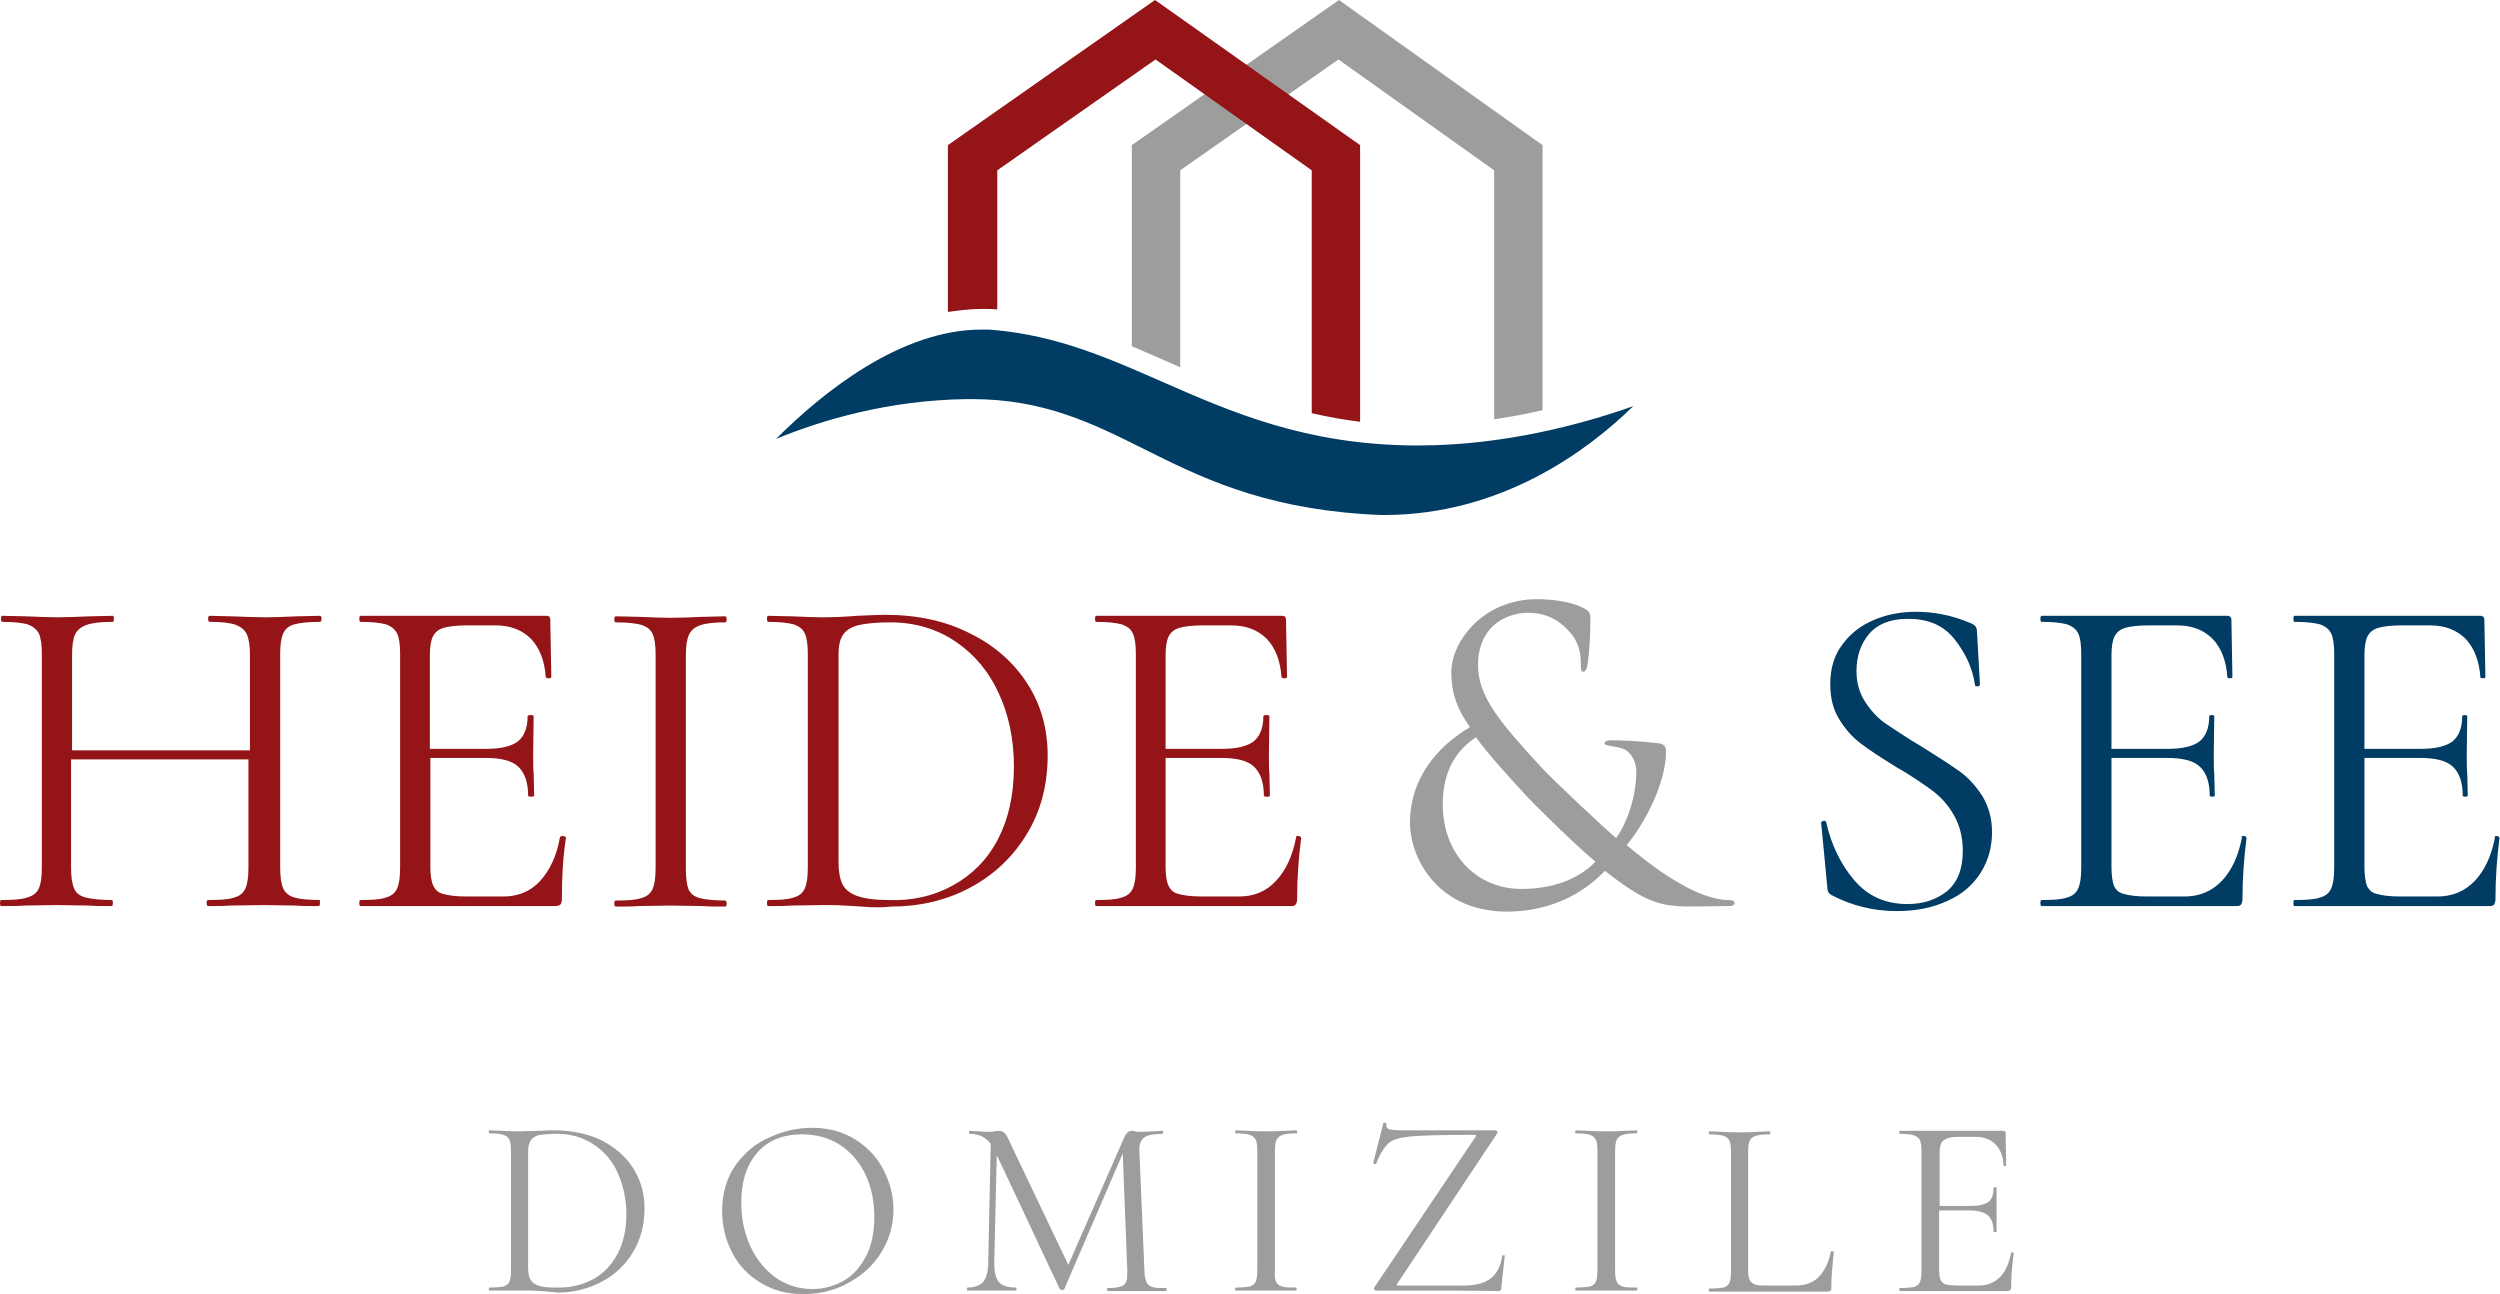
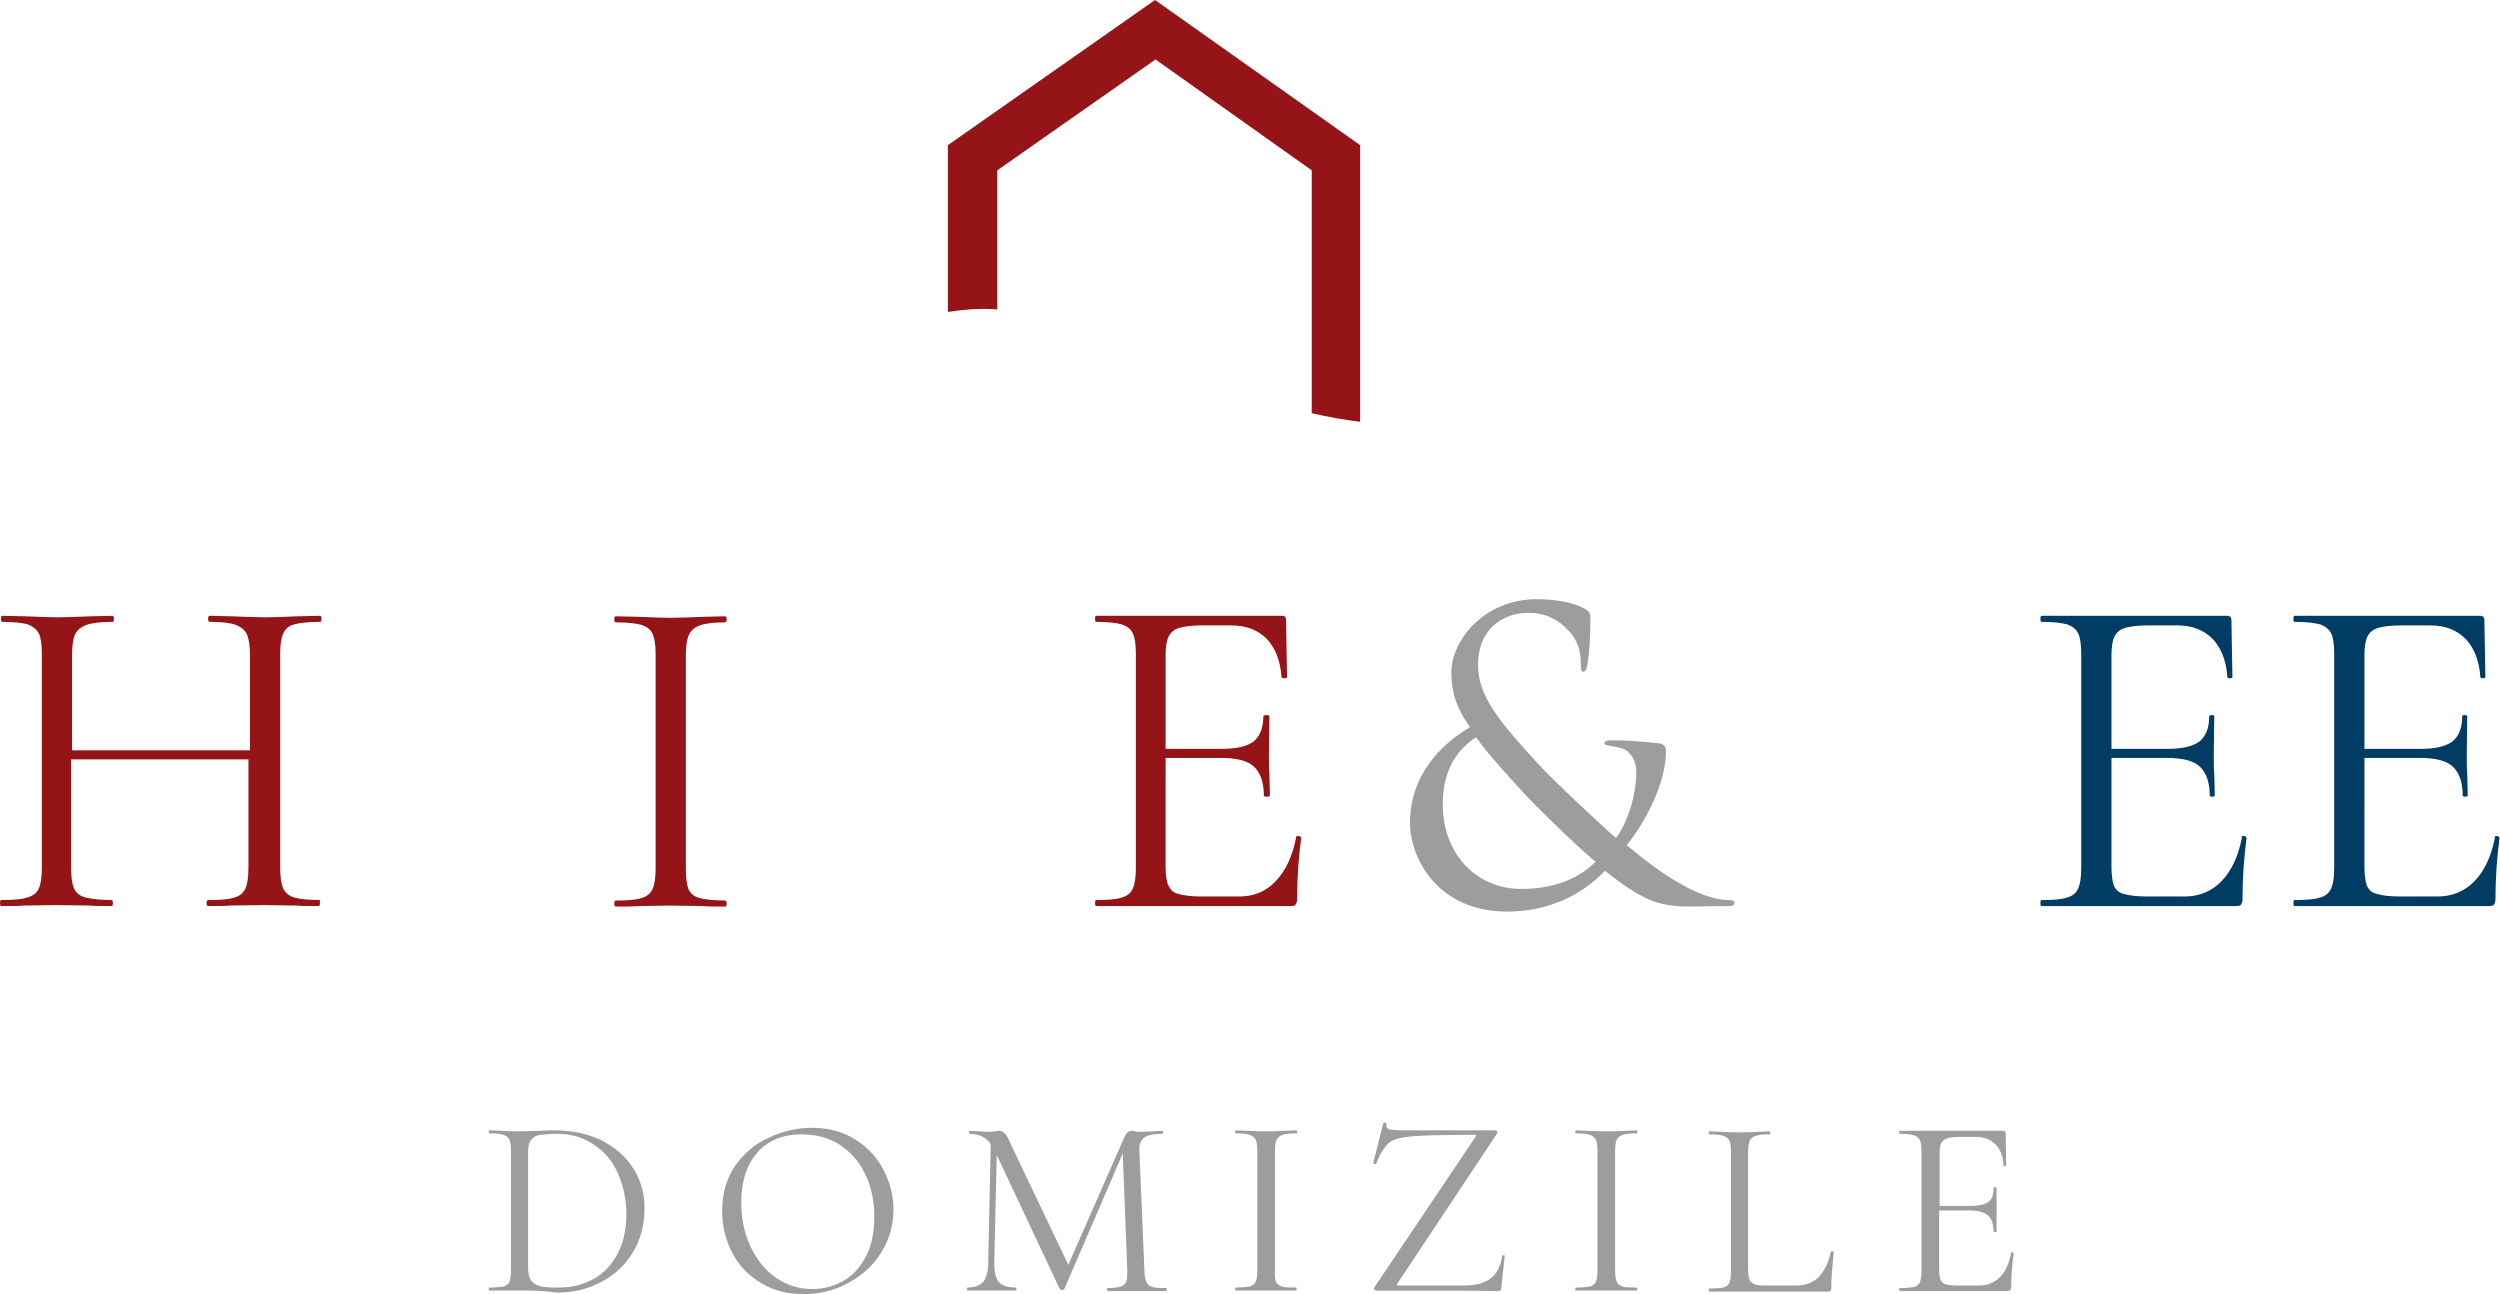
<svg xmlns="http://www.w3.org/2000/svg" version="1.1" id="a" x="0px" y="0px" width="496.1px" height="256.8px" viewBox="0 0 496.1 256.8" style="enable-background:new 0 0 496.1 256.8;" xml:space="preserve">
  <style type="text/css">
	.st0{fill:#9D9D9C;}
	.st1{fill:#951417;}
	.st2{fill:#003C64;}
</style>
  <g>
    <path class="st0" d="M279.8,163.3c0-9.2,5.8-15.4,11.9-19c-2.9-4.1-3.7-7.3-3.7-10.9c0-6.2,6.4-14.5,17-14.5c3.4,0,6.9,0.6,8.9,1.6   c1.7,0.8,1.7,1.3,1.7,2.4c0,2.9-0.2,6.5-0.5,8.5c-0.2,1.4-0.5,1.9-0.9,1.9s-0.5-0.3-0.5-1.5c0-2.4-0.5-4.7-2.5-6.7   c-1.9-2.1-4.5-3.5-7.9-3.5c-4.7,0-10,2.9-10,10.4c0,6.2,4.3,11.3,12.5,20.2c2.7,2.9,12.4,12,14.9,14.1c2.2-3,4-8.3,4-13.1   c0-1.2-0.3-2.7-1.5-3.9c-0.9-0.9-2.2-1-3.2-1.2c-0.9-0.2-1.6-0.2-1.6-0.6s0.6-0.6,1.3-0.6c1.9,0,5,0.1,9.5,0.6   c1.2,0.2,1.4,0.8,1.4,1.6c0,6.4-4.3,14.4-7.8,18.6c5.2,4.4,8.7,6.6,10.9,7.8c2.5,1.5,6.4,3.1,9.2,3.1c0.7,0,1.3,0.1,1.3,0.6   c0,0.4-0.4,0.6-1.1,0.6c-4.6,0-7.7,0.2-10.3,0c-4-0.3-7.3-1.4-14.3-7c-1.8,1.8-7.9,8.1-19.6,8.1   C285.2,180.8,279.8,170.2,279.8,163.3L279.8,163.3z M316.6,171c-4.4-3.7-12.2-11.4-14.2-13.6c-2-2.2-7.3-7.9-9.5-11.1   c-4.1,2.7-6.6,6.9-6.6,13.3c0,9.9,6.7,16.8,15.6,16.8C309.2,176.4,313.9,173.8,316.6,171L316.6,171z" />
    <path class="st1" d="M63.5,179.2c0,0.4-0.1,0.6-0.3,0.6c-1.9,0-3.4,0-4.5-0.1l-6.3-0.1l-6.8,0.1c-1,0.1-2.5,0.1-4.3,0.1   c-0.2,0-0.3-0.2-0.3-0.6s0.1-0.6,0.3-0.6c2.4,0,4.1-0.1,5.2-0.5c1.1-0.3,1.8-0.9,2.2-1.8s0.6-2.2,0.6-4.1v-21.5H14.1v21.5   c0,1.8,0.2,3.2,0.6,4.1c0.4,0.9,1.1,1.5,2.3,1.8s2.9,0.5,5.2,0.5c0.1,0,0.2,0.2,0.2,0.6s-0.1,0.6-0.2,0.6c-1.9,0-3.4,0-4.5-0.1   l-6.6-0.1l-6.3,0.1c-1.1,0.1-2.6,0.1-4.6,0.1c-0.1,0-0.2-0.2-0.2-0.6s0.1-0.6,0.2-0.6c2.3,0,4.1-0.1,5.2-0.5   c1.1-0.3,1.9-0.9,2.3-1.8s0.6-2.2,0.6-4.1v-42.5c0-1.8-0.2-3.2-0.6-4s-1.2-1.4-2.2-1.8c-1.1-0.3-2.8-0.5-5.1-0.5   c-0.1,0-0.2-0.2-0.2-0.6s0.1-0.6,0.2-0.6l4.7,0.1c2.6,0.1,4.6,0.2,6.2,0.2c1.8,0,4-0.1,6.7-0.2l4.4-0.1c0.1,0,0.2,0.2,0.2,0.6   s-0.1,0.6-0.2,0.6c-2.3,0-4.1,0.2-5.2,0.6s-1.9,1-2.3,1.9c-0.4,0.9-0.6,2.2-0.6,4.1v18.9h35.3V130c0-1.8-0.2-3.2-0.6-4.1   c-0.4-0.9-1.2-1.5-2.2-1.9c-1.1-0.4-2.8-0.6-5.2-0.6c-0.2,0-0.3-0.2-0.3-0.6s0.1-0.6,0.3-0.6l4.3,0.1c2.7,0.1,5,0.2,6.8,0.2   c1.7,0,3.8-0.1,6.3-0.2l4.5-0.1c0.2,0,0.3,0.2,0.3,0.6s-0.1,0.6-0.3,0.6c-2.3,0-4,0.2-5.1,0.5c-1.1,0.3-1.8,0.9-2.2,1.8   s-0.6,2.2-0.6,4v42.5c0,1.8,0.2,3.2,0.6,4.1c0.4,0.9,1.2,1.5,2.2,1.8s2.8,0.5,5.1,0.5C63.4,178.7,63.5,178.9,63.5,179.2z" />
-     <path class="st1" d="M111.6,165.9c0.2,0,0.3,0,0.5,0.1s0.2,0.1,0.2,0.3c-0.6,3.9-0.8,7.9-0.8,12.1c0,0.5-0.1,0.8-0.3,1.1   c-0.2,0.2-0.6,0.3-1.2,0.3H71.5c-0.1,0-0.2-0.2-0.2-0.6s0.1-0.6,0.2-0.6c2.3,0,4-0.1,5.1-0.5c1.1-0.3,1.8-0.9,2.2-1.8   c0.4-0.9,0.6-2.2,0.6-4.1v-42.5c0-1.8-0.2-3.2-0.6-4s-1.1-1.4-2.2-1.8c-1.1-0.3-2.8-0.5-5.1-0.5c-0.1,0-0.2-0.2-0.2-0.6   s0.1-0.6,0.2-0.6h36.9c0.6,0,0.8,0.3,0.8,0.8l0.2,11.3c0,0.2-0.2,0.3-0.5,0.3c-0.3,0-0.5-0.1-0.6-0.2c-0.2-3.2-1.2-5.8-2.9-7.6   c-1.8-1.8-4.1-2.7-7.1-2.7h-5.6c-2.1,0-3.7,0.2-4.7,0.5c-1,0.3-1.7,0.9-2.1,1.7c-0.4,0.8-0.6,2.1-0.6,3.7v18.6h11.2   c2.9,0,5-0.5,6.3-1.5c1.2-1,1.9-2.6,1.9-5c0-0.1,0.2-0.2,0.6-0.2s0.6,0.1,0.6,0.2l-0.1,7.4c0,1.8,0,3.1,0.1,4l0.1,4.4   c0,0.1-0.2,0.2-0.6,0.2s-0.6-0.1-0.6-0.2c0-2.7-0.7-4.6-2-5.8c-1.3-1.2-3.5-1.7-6.6-1.7H85.4V172c0,1.7,0.2,3,0.6,3.8   c0.4,0.8,1,1.4,2,1.6c1,0.3,2.5,0.5,4.6,0.5h7.3c2.9,0,5.4-1,7.3-3.1s3.3-5,3.9-8.6C111.2,166,111.3,165.9,111.6,165.9L111.6,165.9   z" />
    <path class="st1" d="M136.6,176.4c0.4,0.9,1.1,1.5,2.2,1.8s2.8,0.5,5.1,0.5c0.2,0,0.3,0.2,0.3,0.6s-0.1,0.6-0.3,0.6   c-1.8,0-3.3,0-4.4-0.1l-6.5-0.1l-6.3,0.1c-1.1,0.1-2.6,0.1-4.5,0.1c-0.2,0-0.3-0.2-0.3-0.6s0.1-0.6,0.3-0.6c2.3,0,4-0.1,5.1-0.5   c1.1-0.3,1.8-0.9,2.2-1.8c0.4-0.9,0.6-2.2,0.6-4.1v-42.5c0-1.8-0.2-3.2-0.6-4c-0.4-0.9-1.1-1.4-2.2-1.8c-1.1-0.3-2.8-0.5-5.1-0.5   c-0.2,0-0.3-0.2-0.3-0.6s0.1-0.6,0.3-0.6l4.5,0.1c2.6,0.1,4.7,0.2,6.3,0.2c1.8,0,4-0.1,6.6-0.2l4.3-0.1c0.2,0,0.3,0.2,0.3,0.6   s-0.1,0.6-0.3,0.6c-2.3,0-3.9,0.2-5,0.6s-1.8,1-2.2,1.9c-0.4,0.9-0.6,2.2-0.6,4.1v42.3C136.1,174.2,136.3,175.6,136.6,176.4   L136.6,176.4z" />
-     <path class="st1" d="M170.9,179.9c-0.9-0.1-1.9-0.1-3.3-0.2c-1.3-0.1-2.8-0.1-4.4-0.1l-6.2,0.1c-1.1,0.1-2.6,0.1-4.6,0.1   c-0.1,0-0.2-0.2-0.2-0.6s0.1-0.6,0.2-0.6c2.3,0,4-0.1,5.1-0.5c1.1-0.3,1.8-0.9,2.2-1.8c0.4-0.9,0.6-2.2,0.6-4.1v-42.5   c0-1.8-0.2-3.2-0.6-4c-0.4-0.9-1.1-1.4-2.2-1.8c-1.1-0.3-2.8-0.5-5.1-0.5c-0.1,0-0.2-0.2-0.2-0.6s0.1-0.6,0.2-0.6l4.6,0.1   c2.6,0.1,4.6,0.2,6.1,0.2c2.3,0,4.6-0.1,6.9-0.3c2.7-0.1,4.6-0.2,5.6-0.2c6.4,0,12,1.2,16.9,3.7c4.9,2.4,8.7,5.8,11.4,10   c2.7,4.2,4,9,4,14.2c0,5.9-1.4,11.2-4.2,15.7c-2.8,4.6-6.6,8.1-11.3,10.6s-10,3.7-15.6,3.7C175.2,180.1,173.2,180.1,170.9,179.9   L170.9,179.9z M189.1,175.7c3.8-2.1,6.8-5.1,8.9-9.1s3.2-8.8,3.2-14.5c0-5.3-1-10.2-3-14.5c-2-4.4-4.9-7.8-8.6-10.3   c-3.7-2.5-8.1-3.8-12.9-3.8c-2.6,0-4.7,0.2-6.1,0.5s-2.5,0.9-3.2,1.8c-0.7,0.9-1,2.3-1,4.1v41.3c0,1.8,0.3,3.3,0.8,4.3   c0.5,1,1.5,1.8,2.9,2.3c1.4,0.5,3.5,0.8,6.1,0.8C181,178.8,185.3,177.8,189.1,175.7L189.1,175.7z" />
    <path class="st1" d="M257.5,165.9c0.2,0,0.4,0,0.5,0.1s0.2,0.1,0.2,0.3c-0.5,3.9-0.8,7.9-0.8,12.1c0,0.5-0.1,0.8-0.3,1.1   s-0.6,0.3-1.1,0.3h-38.5c-0.1,0-0.2-0.2-0.2-0.6s0.1-0.6,0.2-0.6c2.3,0,4-0.1,5.1-0.5c1.1-0.3,1.8-0.9,2.2-1.8s0.6-2.2,0.6-4.1   v-42.5c0-1.8-0.2-3.2-0.6-4c-0.4-0.9-1.1-1.4-2.2-1.8c-1.1-0.3-2.8-0.5-5.1-0.5c-0.1,0-0.2-0.2-0.2-0.6s0.1-0.6,0.2-0.6h36.9   c0.6,0,0.8,0.3,0.8,0.8l0.2,11.3c0,0.2-0.1,0.3-0.5,0.3c-0.3,0-0.5-0.1-0.6-0.2c-0.2-3.2-1.2-5.8-2.9-7.6c-1.8-1.8-4.1-2.7-7.1-2.7   h-5.6c-2.1,0-3.7,0.2-4.7,0.5c-1,0.3-1.7,0.9-2.1,1.7c-0.4,0.8-0.6,2.1-0.6,3.7v18.6h11.2c2.9,0,5-0.5,6.3-1.5c1.2-1,1.9-2.6,1.9-5   c0-0.1,0.2-0.2,0.6-0.2s0.6,0.1,0.6,0.2l-0.1,7.4c0,1.8,0,3.1,0.1,4l0.1,4.4c0,0.1-0.2,0.2-0.6,0.2s-0.6-0.1-0.6-0.2   c0-2.7-0.7-4.6-2-5.8c-1.3-1.2-3.5-1.7-6.6-1.7h-10.9V172c0,1.7,0.2,3,0.6,3.8c0.4,0.8,1,1.4,2,1.6c1,0.3,2.5,0.5,4.6,0.5h7.4   c2.9,0,5.4-1,7.3-3.1c2-2.1,3.3-5,4-8.6C257.1,166,257.3,165.9,257.5,165.9L257.5,165.9z" />
-     <path class="st2" d="M370.2,139.4c1.2,1.8,2.6,3.3,4.3,4.4s4,2.7,6.9,4.4c3.2,2,5.7,3.6,7.5,4.9c1.8,1.3,3.2,2.9,4.5,4.9   c1.2,2,1.9,4.4,1.9,7.1c0,2.9-0.7,5.6-2.2,8c-1.5,2.4-3.6,4.3-6.5,5.6c-2.9,1.4-6.3,2.1-10.2,2.1c-4.7,0-9-1.1-13-3.2   c-0.3-0.2-0.5-0.4-0.6-0.6s-0.2-0.6-0.2-1.1l-1.2-12.5c-0.1-0.2,0.1-0.4,0.4-0.5c0.3-0.1,0.5,0,0.6,0.3c1,4.4,2.8,8.2,5.5,11.4   c2.7,3.2,6.2,4.8,10.6,4.8c3.1,0,5.6-0.8,7.8-2.5c2.1-1.7,3.2-4.4,3.2-8c0-2.8-0.6-5.1-1.8-7.2s-2.7-3.7-4.5-5   c-1.8-1.3-4.1-2.9-7.1-4.6c-2.9-1.8-5.2-3.3-6.9-4.6c-1.7-1.3-3.1-2.9-4.3-4.9c-1.2-2-1.7-4.2-1.7-6.9c0-3.1,0.8-5.7,2.4-7.8   c1.6-2.2,3.7-3.8,6.3-4.9c2.6-1.1,5.4-1.6,8.3-1.6c3.6,0,7.2,0.7,10.7,2.2c0.9,0.3,1.4,0.8,1.4,1.6l0.6,10.6c0,0.2-0.1,0.4-0.5,0.4   s-0.5-0.1-0.5-0.4c-0.5-3.2-1.8-6.1-4-8.9s-5.2-4.1-9.3-4.1c-3.4,0-6,1-7.7,3c-1.7,2-2.5,4.5-2.5,7.4   C368.4,135.5,369,137.6,370.2,139.4L370.2,139.4z" />
    <path class="st2" d="M445.1,165.9c0.2,0,0.4,0,0.5,0.1s0.2,0.1,0.2,0.3c-0.5,3.9-0.8,7.9-0.8,12.1c0,0.5-0.1,0.8-0.3,1.1   s-0.6,0.3-1.1,0.3h-38.5c-0.1,0-0.2-0.2-0.2-0.6s0.1-0.6,0.2-0.6c2.3,0,4-0.1,5.1-0.5c1.1-0.3,1.8-0.9,2.2-1.8   c0.4-0.9,0.6-2.2,0.6-4.1v-42.5c0-1.8-0.2-3.2-0.6-4s-1.1-1.4-2.2-1.8c-1.1-0.3-2.8-0.5-5.1-0.5c-0.1,0-0.2-0.2-0.2-0.6   s0.1-0.6,0.2-0.6H442c0.5,0,0.8,0.3,0.8,0.8l0.2,11.3c0,0.2-0.1,0.3-0.5,0.3c-0.3,0-0.5-0.1-0.5-0.2c-0.2-3.2-1.2-5.8-2.9-7.6   c-1.8-1.8-4.1-2.7-7.1-2.7h-5.6c-2.1,0-3.7,0.2-4.7,0.5c-1,0.3-1.7,0.9-2.1,1.7c-0.4,0.8-0.6,2.1-0.6,3.7v18.6h11.2   c2.9,0,5-0.5,6.3-1.5c1.2-1,1.9-2.6,1.9-5c0-0.1,0.2-0.2,0.5-0.2s0.5,0.1,0.5,0.2l-0.1,7.4c0,1.8,0,3.1,0.1,4l0.1,4.4   c0,0.1-0.2,0.2-0.5,0.2s-0.5-0.1-0.5-0.2c0-2.7-0.7-4.6-2-5.8c-1.3-1.2-3.5-1.7-6.6-1.7h-10.9V172c0,1.7,0.2,3,0.5,3.8   c0.4,0.8,1,1.4,2,1.6c1,0.3,2.5,0.5,4.6,0.5h7.4c2.9,0,5.4-1,7.4-3.1s3.3-5,4-8.6C444.7,166,444.9,165.9,445.1,165.9L445.1,165.9z" />
    <path class="st2" d="M495.3,165.9c0.2,0,0.4,0,0.5,0.1s0.2,0.1,0.2,0.3c-0.5,3.9-0.8,7.9-0.8,12.1c0,0.5-0.1,0.8-0.3,1.1   s-0.6,0.3-1.1,0.3h-38.5c-0.1,0-0.2-0.2-0.2-0.6s0.1-0.6,0.2-0.6c2.3,0,4-0.1,5.1-0.5c1.1-0.3,1.8-0.9,2.2-1.8   c0.4-0.9,0.6-2.2,0.6-4.1v-42.5c0-1.8-0.2-3.2-0.6-4s-1.1-1.4-2.2-1.8c-1.1-0.3-2.8-0.5-5.1-0.5c-0.1,0-0.2-0.2-0.2-0.6   s0.1-0.6,0.2-0.6h36.9c0.5,0,0.8,0.3,0.8,0.8l0.2,11.3c0,0.2-0.1,0.3-0.5,0.3c-0.3,0-0.5-0.1-0.5-0.2c-0.2-3.2-1.2-5.8-2.9-7.6   c-1.8-1.8-4.1-2.7-7.1-2.7h-5.6c-2.1,0-3.7,0.2-4.7,0.5c-1,0.3-1.7,0.9-2.1,1.7c-0.4,0.8-0.6,2.1-0.6,3.7v18.6h11.2   c2.9,0,5-0.5,6.3-1.5c1.2-1,1.9-2.6,1.9-5c0-0.1,0.2-0.2,0.5-0.2s0.5,0.1,0.5,0.2l-0.1,7.4c0,1.8,0,3.1,0.1,4l0.1,4.4   c0,0.1-0.2,0.2-0.5,0.2s-0.5-0.1-0.5-0.2c0-2.7-0.7-4.6-2-5.8c-1.3-1.2-3.5-1.7-6.6-1.7h-10.9V172c0,1.7,0.2,3,0.5,3.8   c0.4,0.8,1,1.4,2,1.6c1,0.3,2.5,0.5,4.6,0.5h7.4c2.9,0,5.4-1,7.4-3.1s3.3-5,4-8.6C495,166,495.1,165.9,495.3,165.9L495.3,165.9z" />
    <path class="st0" d="M107.4,256.2c-0.5,0-1.1-0.1-1.8-0.1c-0.7,0-1.5,0-2.4,0l-3.5,0c-0.6,0-1.5,0-2.6,0c-0.1,0-0.1-0.1-0.1-0.3   s0-0.3,0.1-0.3c1.3,0,2.2-0.1,2.8-0.2c0.6-0.2,1-0.5,1.2-1s0.3-1.2,0.3-2.3v-23.6c0-1-0.1-1.8-0.3-2.2c-0.2-0.5-0.6-0.8-1.2-1   c-0.6-0.2-1.5-0.3-2.8-0.3c-0.1,0-0.1-0.1-0.1-0.3s0-0.3,0.1-0.3l2.6,0.1c1.4,0.1,2.6,0.1,3.4,0.1c1.3,0,2.6-0.1,3.8-0.1   c1.5-0.1,2.5-0.1,3.1-0.1c3.5,0,6.7,0.7,9.4,2c2.7,1.4,4.8,3.2,6.3,5.6s2.2,5,2.2,7.9c0,3.3-0.8,6.2-2.3,8.7s-3.6,4.5-6.3,5.9   s-5.5,2.1-8.7,2.1C109.9,256.4,108.7,256.3,107.4,256.2L107.4,256.2z M117.6,253.9c2.1-1.1,3.7-2.8,4.9-5c1.2-2.2,1.8-4.9,1.8-8   c0-2.9-0.6-5.6-1.7-8.1s-2.7-4.3-4.8-5.7c-2.1-1.4-4.5-2.1-7.2-2.1c-1.5,0-2.6,0.1-3.4,0.2s-1.4,0.5-1.8,1s-0.6,1.3-0.6,2.3v22.9   c0,1,0.1,1.8,0.4,2.4c0.3,0.6,0.8,1,1.6,1.3c0.8,0.3,1.9,0.4,3.4,0.4C113.1,255.6,115.5,255,117.6,253.9L117.6,253.9z" />
    <path class="st0" d="M151,254.6c-2.5-1.5-4.4-3.5-5.7-6c-1.3-2.5-2-5.3-2-8.3c0-3.5,0.9-6.5,2.6-9c1.8-2.5,4-4.4,6.8-5.6   c2.8-1.3,5.6-1.9,8.5-1.9c3.2,0,6.1,0.8,8.5,2.3c2.4,1.5,4.3,3.5,5.6,6c1.3,2.5,2,5.1,2,7.9c0,3.1-0.8,5.9-2.4,8.5   s-3.8,4.6-6.6,6.1c-2.7,1.5-5.7,2.2-8.9,2.2S153.5,256.1,151,254.6L151,254.6z M167.5,254.1c1.9-1.1,3.3-2.8,4.4-4.9   s1.6-4.8,1.6-7.7c0-3.2-0.6-6-1.8-8.5s-2.9-4.4-5-5.8c-2.2-1.4-4.7-2.1-7.6-2.1c-3.7,0-6.7,1.2-8.8,3.6c-2.1,2.4-3.2,5.7-3.2,9.9   c0,3.2,0.6,6.1,1.8,8.7c1.2,2.6,2.9,4.7,5,6.2s4.6,2.3,7.3,2.3C163.5,255.8,165.6,255.2,167.5,254.1L167.5,254.1z" />
    <path class="st0" d="M231.5,255.9c0,0.2-0.1,0.3-0.1,0.3c-1.1,0-1.9,0-2.5,0l-3.5,0l-3.3,0c-0.5,0-1.3,0-2.3,0   c-0.1,0-0.1-0.1-0.1-0.3s0-0.3,0.1-0.3c1.1,0,2-0.1,2.6-0.3c0.6-0.2,0.9-0.5,1.1-1s0.2-1.2,0.2-2.2l-0.9-23.2l-11.6,26.9   c-0.1,0.1-0.2,0.2-0.4,0.2c-0.2,0-0.3-0.1-0.5-0.2l-12.5-26.6l-0.5,21.4c0,1.8,0.3,3.1,0.9,3.8s1.8,1.1,3.4,1.1   c0.1,0,0.1,0.1,0.1,0.3c0,0.2,0,0.3-0.1,0.3c-0.9,0-1.7,0-2.2,0l-2.8,0l-2.6,0c-0.5,0-1.2,0-2,0c-0.1,0-0.1-0.1-0.1-0.3   s0-0.3,0.1-0.3c1.4,0,2.4-0.4,3.1-1.1c0.6-0.8,1-2,1-3.8l0.5-23.6c-1-1.4-2.4-2-4.2-2c-0.1,0-0.1-0.1-0.1-0.3s0-0.3,0.1-0.3   l1.9,0.1c0.3,0,0.8,0.1,1.4,0.1s1.1,0,1.6-0.1s0.8-0.1,1-0.1c0.4,0,0.8,0.2,1.1,0.5c0.3,0.3,0.7,1,1.2,2.2l11.4,23.9l11.1-25.3   c0.4-0.9,0.9-1.3,1.5-1.3c0.2,0,0.4,0,0.7,0.1s0.8,0.1,1.3,0.1l2.4-0.1c0.4,0,0.9-0.1,1.7-0.1c0.1,0,0.1,0.1,0.1,0.3   s-0.1,0.3-0.1,0.3c-1.7,0-2.9,0.2-3.6,0.7s-1.1,1.4-1,2.8l1,23.6c0,1.1,0.2,1.8,0.4,2.3c0.2,0.5,0.6,0.8,1.2,1s1.5,0.2,2.8,0.2   C231.5,255.6,231.5,255.7,231.5,255.9L231.5,255.9z" />
    <path class="st0" d="M253.2,254.3c0.2,0.5,0.6,0.8,1.2,1c0.6,0.2,1.5,0.2,2.8,0.2c0.1,0,0.1,0.1,0.1,0.3c0,0.2,0,0.3-0.1,0.3   c-1,0-1.8,0-2.4,0l-3.6,0l-3.5,0c-0.6,0-1.4,0-2.5,0c-0.1,0-0.1-0.1-0.1-0.3s0.1-0.3,0.1-0.3c1.3,0,2.2-0.1,2.8-0.2   c0.6-0.2,1-0.5,1.2-1s0.3-1.2,0.3-2.3v-23.6c0-1-0.1-1.8-0.3-2.2s-0.6-0.8-1.2-1c-0.6-0.2-1.5-0.3-2.8-0.3c-0.1,0-0.1-0.1-0.1-0.3   s0.1-0.3,0.1-0.3l2.5,0.1c1.4,0.1,2.6,0.1,3.5,0.1c1,0,2.2,0,3.7-0.1l2.4-0.1c0.1,0,0.1,0.1,0.1,0.3s0,0.3-0.1,0.3   c-1.3,0-2.2,0.1-2.8,0.3s-1,0.6-1.2,1c-0.2,0.5-0.3,1.2-0.3,2.3v23.5C252.9,253.1,253,253.8,253.2,254.3L253.2,254.3z" />
    <path class="st0" d="M292.8,225.6c0.1-0.2,0.1-0.3,0.1-0.3c0-0.1-0.1-0.1-0.4-0.1c-6,0-10.2,0.1-12.4,0.3s-3.8,0.6-4.6,1.4   s-1.7,2.1-2.4,4c0,0.1-0.1,0.1-0.2,0.1c-0.1,0-0.2,0-0.3-0.1c-0.1-0.1-0.1-0.1-0.1-0.1l2-7.9c0,0,0.1-0.1,0.2-0.1   c0.3,0,0.5,0.1,0.4,0.1c0,0.1,0,0.2,0,0.4c0,0.4,0.2,0.7,0.6,0.8c0.4,0.1,1.2,0.2,2.4,0.2h18.6c0.2,0,0.3,0.1,0.4,0.2   c0.1,0.2,0.1,0.3,0,0.4l-19.8,29.8c-0.1,0.2-0.2,0.3-0.1,0.3c0,0.1,0.1,0.1,0.4,0.1h13c2.3,0,4-0.5,5.2-1.4c1.2-0.9,2-2.4,2.3-4.5   c0-0.1,0.1-0.1,0.3-0.1s0.2,0,0.2,0.1l-0.7,6.5c0,0.1,0,0.2-0.1,0.3c-0.1,0.1-0.2,0.2-0.3,0.2c-5.1-0.1-13.2-0.1-24.4-0.1   c-0.2,0-0.3-0.1-0.4-0.2c-0.1-0.1,0-0.3,0-0.4L292.8,225.6L292.8,225.6z" />
    <path class="st0" d="M320.8,254.3c0.2,0.5,0.6,0.8,1.2,1c0.6,0.2,1.5,0.2,2.8,0.2c0.1,0,0.1,0.1,0.1,0.3c0,0.2,0,0.3-0.1,0.3   c-1,0-1.8,0-2.5,0l-3.6,0l-3.5,0c-0.6,0-1.4,0-2.5,0c-0.1,0-0.1-0.1-0.1-0.3s0-0.3,0.1-0.3c1.3,0,2.2-0.1,2.8-0.2   c0.6-0.2,1-0.5,1.2-1s0.3-1.2,0.3-2.3v-23.6c0-1-0.1-1.8-0.3-2.2s-0.6-0.8-1.2-1c-0.6-0.2-1.5-0.3-2.8-0.3c-0.1,0-0.1-0.1-0.1-0.3   s0-0.3,0.1-0.3l2.5,0.1c1.4,0.1,2.6,0.1,3.5,0.1c1,0,2.2,0,3.7-0.1l2.4-0.1c0.1,0,0.1,0.1,0.1,0.3s0,0.3-0.1,0.3   c-1.3,0-2.2,0.1-2.8,0.3s-1,0.6-1.2,1c-0.2,0.5-0.3,1.2-0.3,2.3v23.5C320.5,253.1,320.6,253.8,320.8,254.3z" />
    <path class="st0" d="M346.9,251.9c0,1,0.1,1.7,0.3,2.1c0.2,0.4,0.6,0.7,1.1,0.9s1.4,0.2,2.6,0.2h5.5c1.9,0,3.5-0.6,4.6-1.8   c1.1-1.2,1.9-2.8,2.3-4.9c0-0.1,0.1-0.1,0.3-0.1c0.2,0,0.3,0.1,0.3,0.2c-0.3,2.8-0.5,5.1-0.5,7c0,0.3,0,0.5-0.1,0.6   c-0.1,0.1-0.3,0.2-0.6,0.2h-23.5c-0.1,0-0.1-0.1-0.1-0.3s0-0.3,0.1-0.3c1.3,0,2.2-0.1,2.8-0.2c0.6-0.2,1-0.5,1.2-1   c0.2-0.5,0.3-1.2,0.3-2.3v-23.6c0-1-0.1-1.8-0.3-2.2c-0.2-0.5-0.6-0.8-1.2-1c-0.6-0.2-1.5-0.3-2.8-0.3c-0.1,0-0.1-0.1-0.1-0.3   s0-0.3,0.1-0.3l2.5,0.1c1.4,0.1,2.6,0.1,3.5,0.1c1,0,2.1,0,3.6-0.1l2.4-0.1c0.1,0,0.1,0.1,0.1,0.3s0,0.3-0.1,0.3   c-1.3,0-2.2,0.1-2.8,0.3c-0.6,0.2-1,0.5-1.2,1s-0.3,1.2-0.3,2.3L346.9,251.9L346.9,251.9z" />
    <path class="st0" d="M399.2,248.5c0.1,0,0.2,0,0.3,0.1s0.1,0.1,0.1,0.1c-0.3,2.1-0.5,4.4-0.5,6.7c0,0.3-0.1,0.5-0.2,0.6   c-0.1,0.1-0.3,0.2-0.6,0.2H377c-0.1,0-0.1-0.1-0.1-0.3s0-0.3,0.1-0.3c1.3,0,2.2-0.1,2.8-0.2c0.6-0.2,1-0.5,1.2-1s0.3-1.2,0.3-2.3   v-23.6c0-1-0.1-1.8-0.3-2.2c-0.2-0.5-0.6-0.8-1.2-1c-0.6-0.2-1.5-0.3-2.8-0.3c-0.1,0-0.1-0.1-0.1-0.3s0-0.3,0.1-0.3h20.5   c0.3,0,0.5,0.1,0.5,0.5l0.1,6.3c0,0.1-0.1,0.2-0.2,0.2c-0.2,0-0.3,0-0.3-0.1c-0.1-1.8-0.6-3.2-1.6-4.2s-2.3-1.5-3.9-1.5h-3.1   c-1.2,0-2.1,0.1-2.6,0.3s-1,0.5-1.2,1s-0.3,1.1-0.3,2.1v10.3h6.2c1.6,0,2.8-0.3,3.5-0.8c0.7-0.5,1-1.5,1-2.8c0-0.1,0.1-0.1,0.3-0.1   s0.3,0,0.3,0.1l0,4.1c0,1,0,1.7,0,2.2l0,2.4c0,0.1-0.1,0.1-0.3,0.1s-0.3,0-0.3-0.1c0-1.5-0.4-2.6-1.1-3.2c-0.7-0.6-1.9-1-3.6-1   h-6.1v11.7c0,0.9,0.1,1.6,0.3,2.1c0.2,0.4,0.6,0.8,1.1,0.9s1.4,0.2,2.5,0.2h4.1c1.6,0,3-0.6,4.1-1.7s1.8-2.8,2.2-4.8   C399,248.5,399.1,248.5,399.2,248.5L399.2,248.5z" />
-     <path class="st2" d="M274.9,102.2c-1.5,0-3-0.1-4.5-0.2c-20.4-1.4-32.6-7.5-43.4-12.9c-10.2-5.1-19.9-9.9-34.1-9.9   c-0.3,0-0.7,0-1,0c-15.7,0.2-28.9,4.2-37.9,7.9c9.4-9.4,24.8-21.7,40.8-21.7c0.9,0,1.8,0,2.6,0.1c12.3,1.1,22.4,5.5,33.1,10.2   c14.1,6.2,28.6,12.5,50,12.7h0.9c17.2,0,32.8-4.3,42.7-7.8C314.9,89.6,297.9,102.1,274.9,102.2L274.9,102.2z" />
-     <path class="st0" d="M232.2,72c0.7,0.3,1.4,0.6,2,0.9V33.8l31.4-22l30.9,22v49.4c3.4-0.5,6.6-1.1,9.6-1.8V28.8L265.7,0l-41.1,28.8   v39.9C227.1,69.8,229.7,70.9,232.2,72z" />
    <path class="st1" d="M194.8,61.3c1,0,2,0,3,0.1c0,0,0,0,0.1,0V33.8l31.4-22l31,22V82c3.1,0.7,6.3,1.3,9.6,1.7V28.8L229.2,0   l-41.1,28.8v33.1C190.3,61.6,192.5,61.3,194.8,61.3z" />
  </g>
</svg>